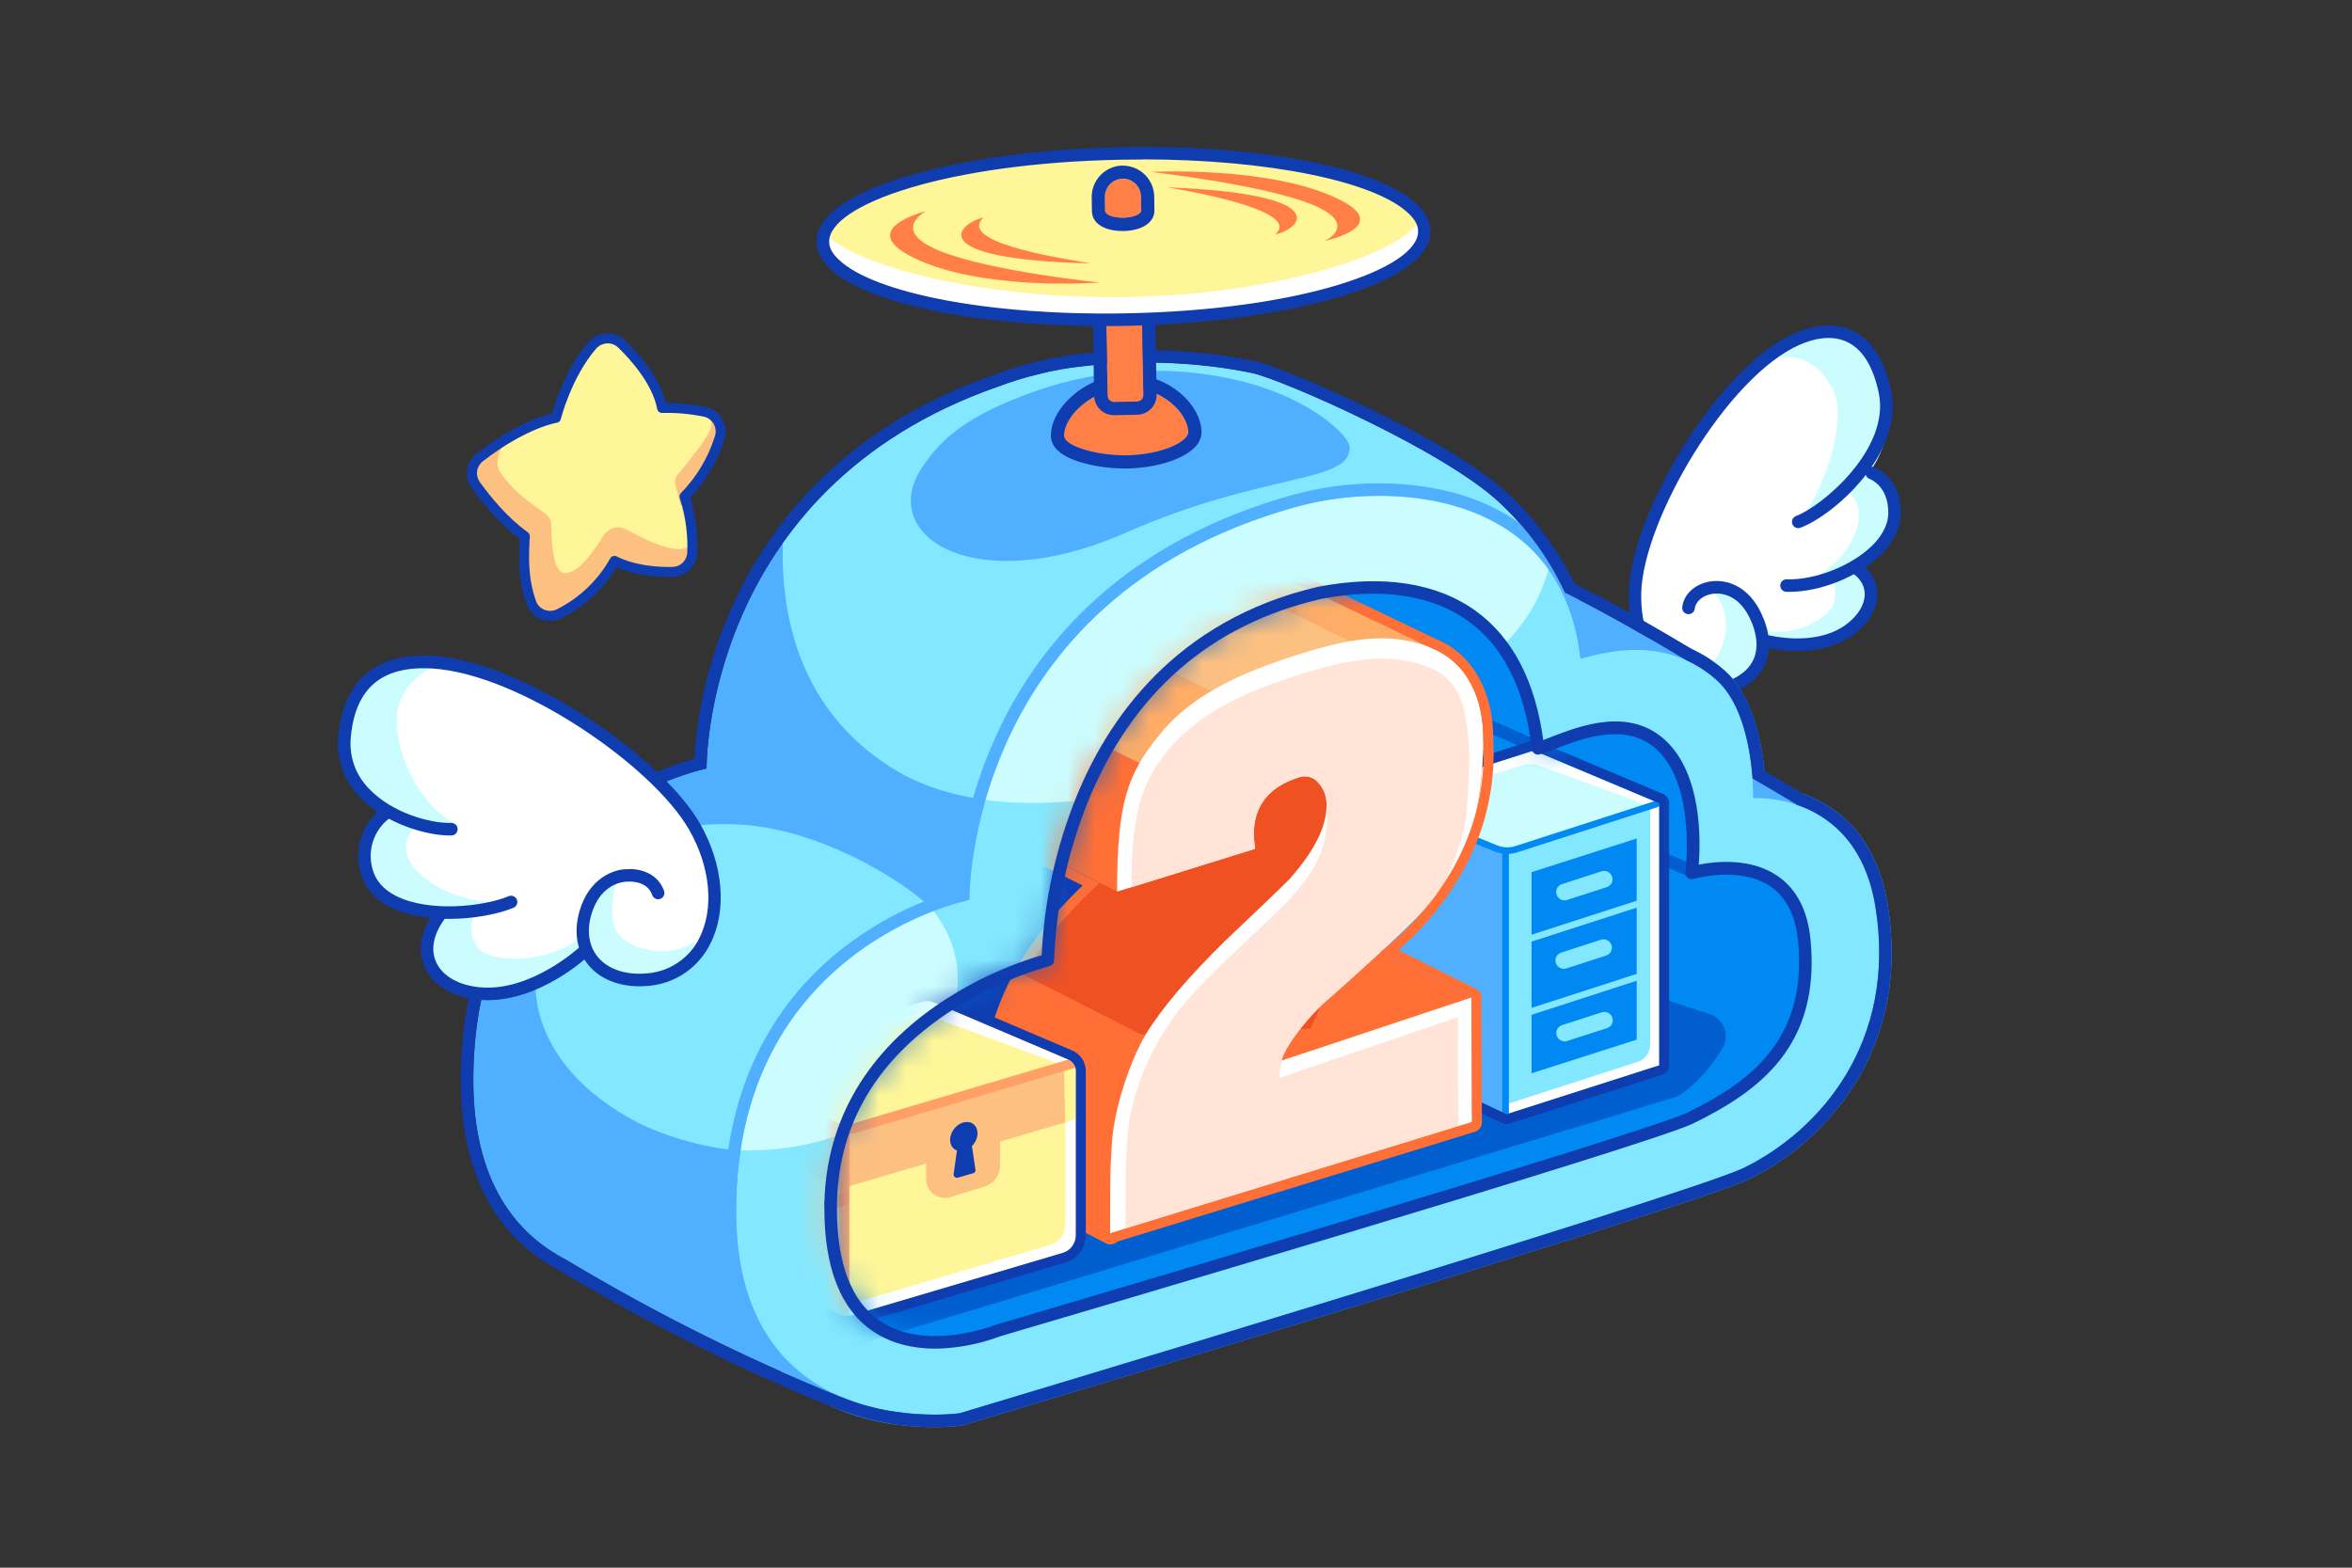
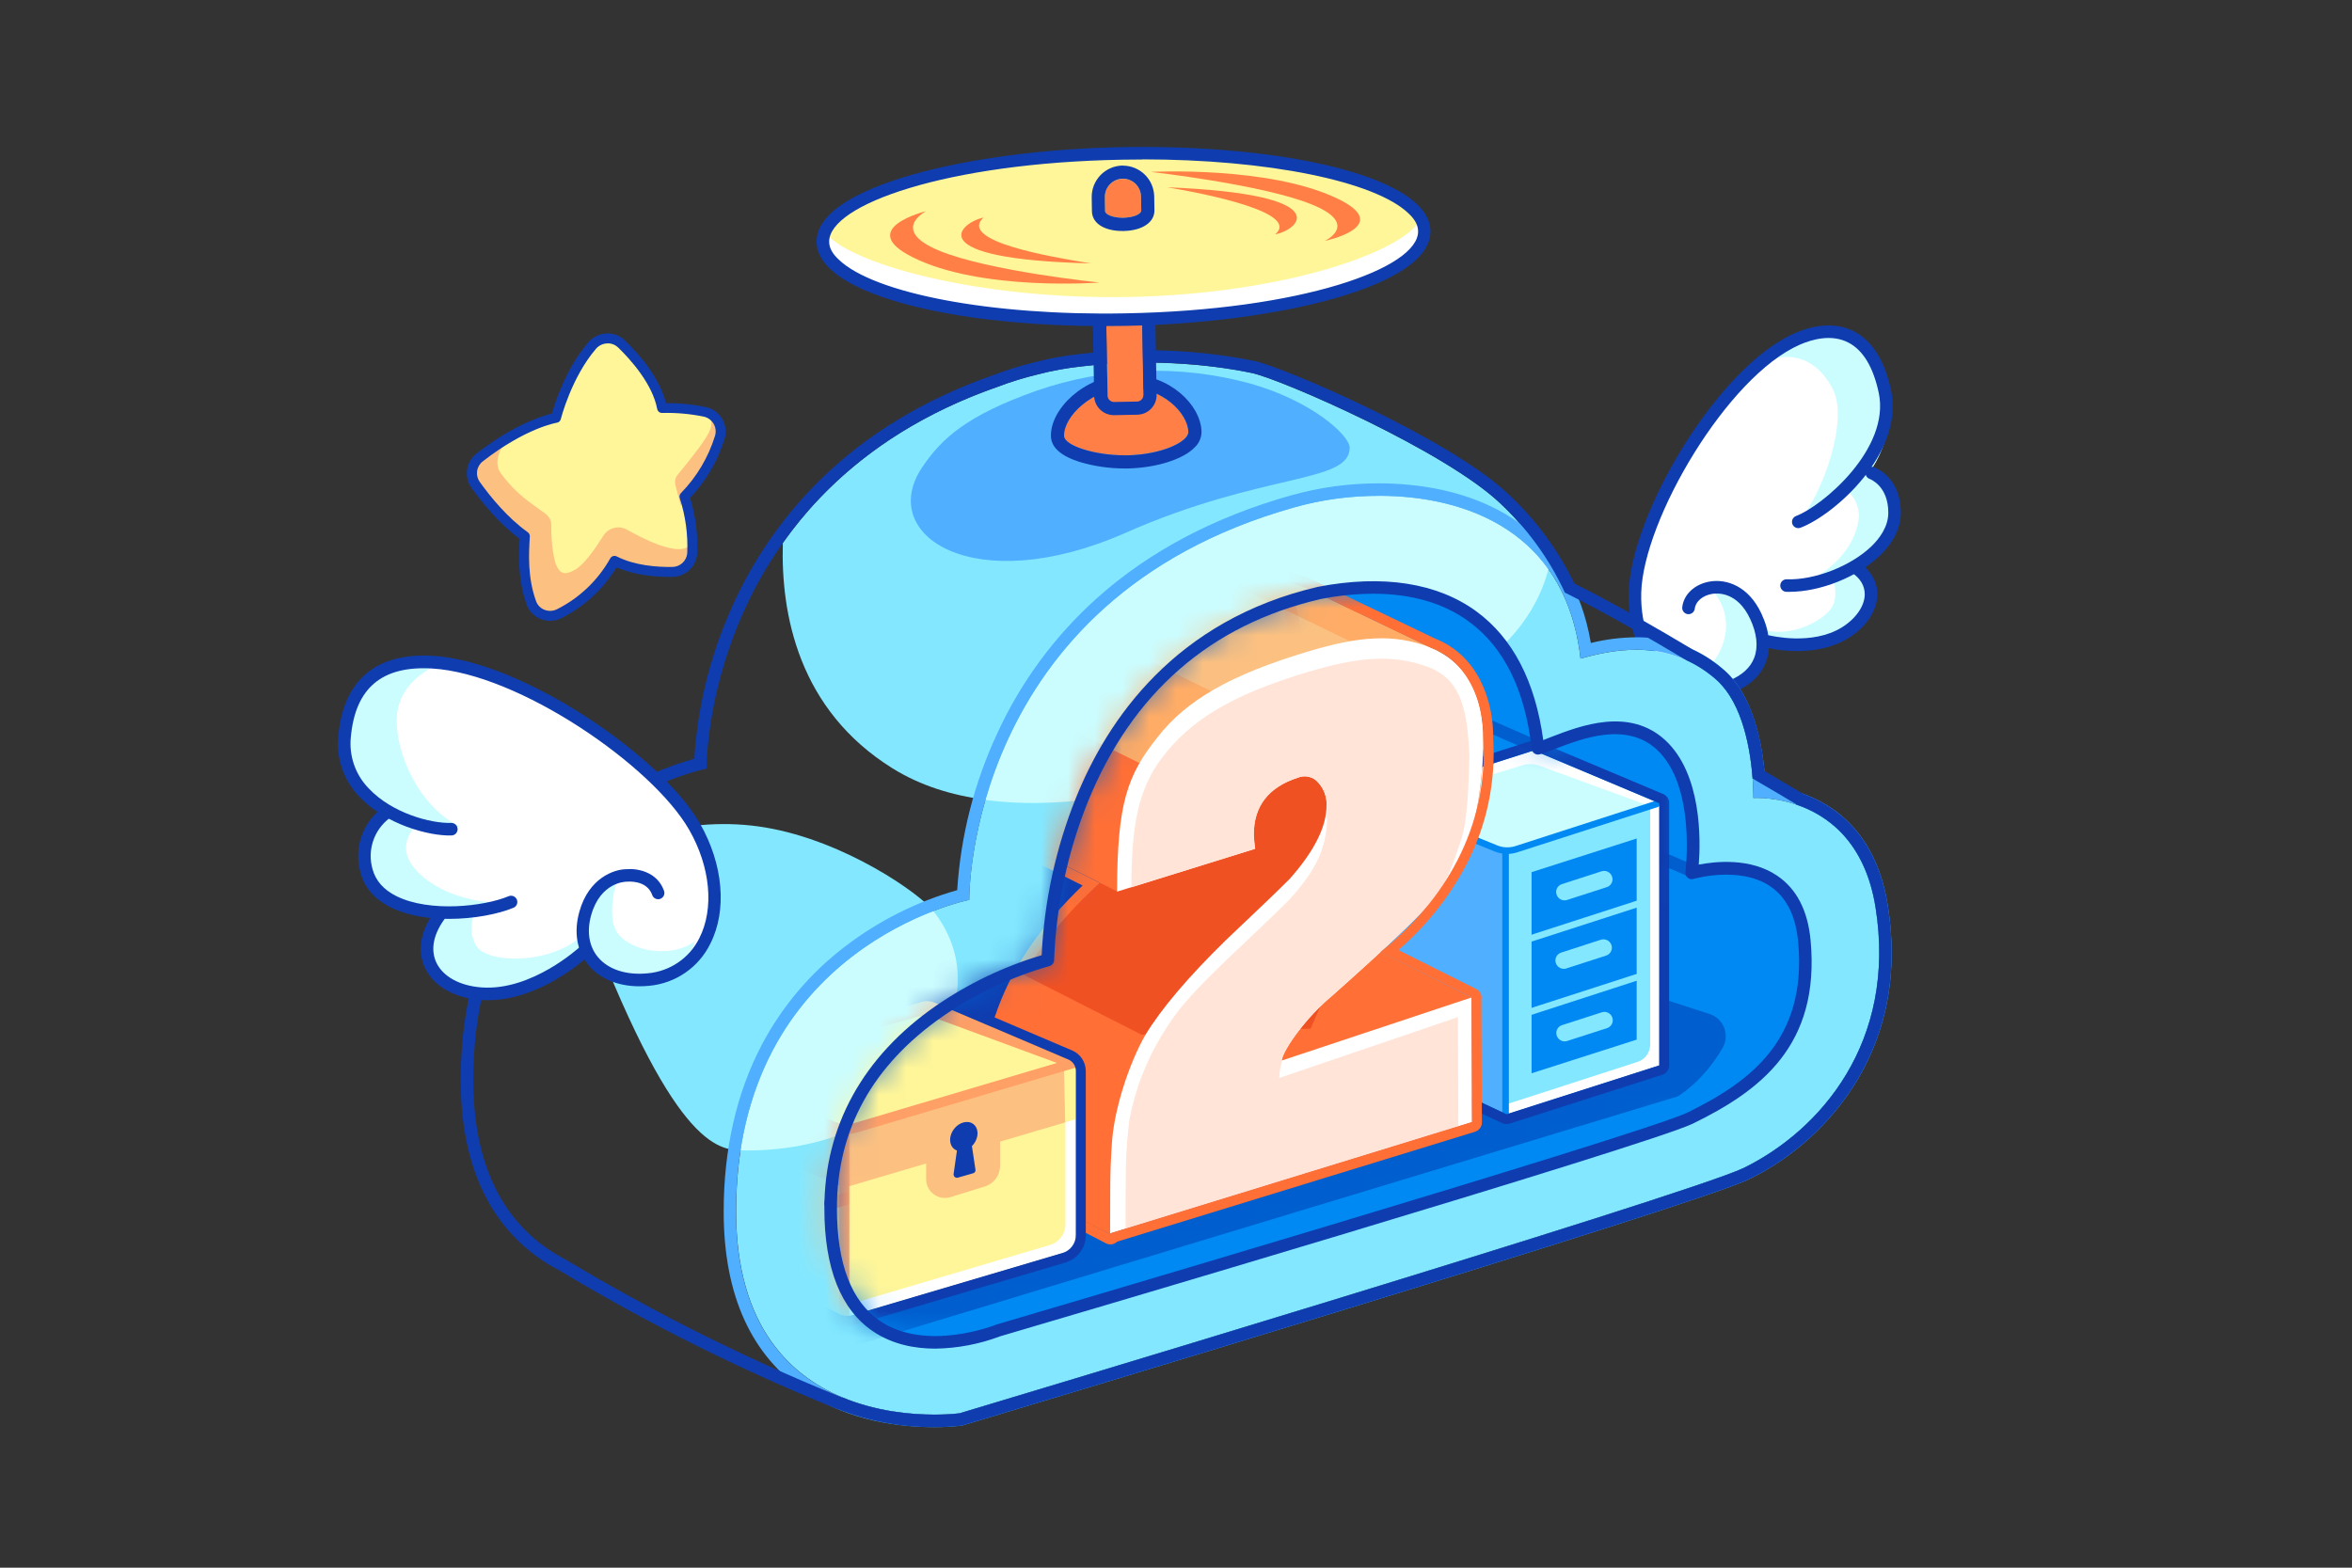
<svg xmlns="http://www.w3.org/2000/svg" width="87" height="58" viewBox="0 0 87 58" fill="none">
  <rect x="0" y="0" width="87" height="58" fill="#333333" stroke="none" />
  <path d="M60.478 21.924C60.557 19.242 63.626 13.791 66.489 12.545C67.786 11.98 69.301 12.104 69.724 14.487C69.936 15.681 69.715 16.657 69.201 17.395L69.246 17.511C69.376 17.565 70.077 17.898 70.078 18.975C70.078 19.903 69.319 20.592 68.471 21.029L68.5 21.088L68.616 20.991C69.595 21.629 69.296 22.77 68.261 23.413C67.227 24.057 65.852 23.839 65.495 23.762L65.39 23.831C65.396 24.363 64.694 25.055 63.98 25.347C62.428 25.972 60.401 24.51 60.478 21.924Z" fill="white" />
  <path d="M62.242 25.031C63.04 25.119 63.634 24.31 63.788 23.615C63.871 23.286 63.865 22.941 63.771 22.615C63.676 22.289 63.497 21.994 63.251 21.759C64.827 21.458 65.412 23.345 65.412 23.345C66.514 23.534 67.733 22.807 67.849 22.269C67.924 21.958 67.891 21.63 67.754 21.341C67.514 21.446 66.726 21.56 66.726 21.56C68.219 20.932 68.761 19.734 68.761 19.033C68.754 18.866 68.712 18.702 68.639 18.551C68.565 18.401 68.462 18.267 68.335 18.158C67.999 18.39 66.461 19.413 66.461 19.413C67.481 18.214 68.375 15.505 67.797 14.398C66.811 12.513 65.162 13.429 65.162 13.429L66.274 12.633C66.345 12.598 66.415 12.563 66.484 12.533C67.781 11.968 69.079 12.185 69.719 14.475C70.048 15.653 69.71 16.644 69.196 17.383L69.242 17.499C69.371 17.552 70.072 17.885 70.073 18.963C70.073 19.891 69.315 20.58 68.467 21.016L68.496 21.075L68.612 20.979C69.591 21.617 69.291 22.757 68.257 23.401C67.222 24.045 65.847 23.826 65.49 23.749L65.386 23.818C65.392 24.351 64.755 25.005 63.964 25.287C63.391 25.491 62.978 25.362 62.374 25.131C62.339 25.088 62.293 25.054 62.242 25.031Z" fill="#CBFDFF" />
  <path d="M63.169 25.809C62.657 25.805 62.159 25.642 61.742 25.345C60.762 24.669 60.203 23.385 60.245 21.91C60.331 19.021 63.526 13.575 66.394 12.325C67.212 11.969 67.969 11.946 68.578 12.259C69.252 12.607 69.712 13.336 69.947 14.432C70.451 16.78 67.828 19.066 66.599 19.525C66.57 19.536 66.54 19.541 66.509 19.54C66.479 19.539 66.449 19.532 66.421 19.519C66.394 19.506 66.368 19.488 66.348 19.466C66.327 19.444 66.311 19.418 66.3 19.389C66.279 19.331 66.281 19.267 66.306 19.212C66.332 19.155 66.379 19.112 66.436 19.09C67.397 18.732 69.938 16.607 69.493 14.528C69.289 13.576 68.913 12.952 68.367 12.672C67.758 12.359 67.058 12.542 66.578 12.751C63.896 13.92 60.789 19.22 60.709 21.924C60.671 23.24 61.155 24.377 62.006 24.963C62.289 25.166 62.619 25.292 62.965 25.329C63.31 25.366 63.659 25.313 63.978 25.174C64.442 24.98 64.75 24.697 64.888 24.336C65.042 23.934 64.99 23.436 64.736 22.894C64.272 21.9 63.543 21.937 63.331 21.972C62.983 22.029 62.72 22.253 62.69 22.516C62.683 22.577 62.652 22.634 62.603 22.672C62.555 22.711 62.493 22.729 62.431 22.722C62.37 22.715 62.314 22.684 62.275 22.635C62.236 22.587 62.219 22.525 62.226 22.464C62.279 21.988 62.69 21.606 63.252 21.514C63.857 21.414 64.674 21.674 65.152 22.697C65.461 23.357 65.519 23.981 65.318 24.503C65.131 24.985 64.738 25.357 64.158 25.604C63.845 25.737 63.509 25.806 63.169 25.809Z" fill="#0F3DB0" />
  <path d="M66.192 21.896H66.076C66.014 21.894 65.956 21.867 65.914 21.822C65.872 21.777 65.85 21.717 65.852 21.656C65.854 21.594 65.88 21.536 65.925 21.494C65.97 21.452 66.03 21.43 66.092 21.432C67.124 21.469 68.465 20.942 69.224 20.212C69.509 19.936 69.849 19.496 69.848 18.969C69.848 17.976 69.181 17.727 69.152 17.716C69.096 17.695 69.05 17.652 69.025 17.598C69 17.544 68.996 17.481 69.016 17.425C69.035 17.368 69.076 17.321 69.13 17.294C69.183 17.266 69.245 17.261 69.303 17.278C69.343 17.292 70.31 17.633 70.312 18.968C70.312 19.515 70.049 20.06 69.546 20.546C68.723 21.344 67.332 21.896 66.192 21.896Z" fill="#0F3DB0" />
  <path d="M66.475 24.088C66.096 24.09 65.718 24.047 65.35 23.961C65.319 23.954 65.29 23.941 65.265 23.923C65.239 23.905 65.218 23.882 65.201 23.856C65.185 23.829 65.174 23.799 65.17 23.769C65.165 23.738 65.167 23.706 65.174 23.676C65.182 23.646 65.196 23.617 65.215 23.593C65.234 23.568 65.258 23.547 65.285 23.532C65.312 23.517 65.342 23.507 65.373 23.503C65.404 23.5 65.436 23.503 65.466 23.512C65.483 23.512 67.023 23.899 68.133 23.209C68.649 22.888 68.972 22.421 68.977 21.99C68.977 21.67 68.81 21.389 68.485 21.178C68.458 21.162 68.435 21.141 68.416 21.115C68.398 21.09 68.385 21.061 68.378 21.031C68.371 21.001 68.37 20.969 68.375 20.938C68.381 20.908 68.392 20.878 68.409 20.852C68.426 20.826 68.448 20.803 68.474 20.786C68.5 20.769 68.529 20.757 68.56 20.751C68.591 20.745 68.623 20.745 68.653 20.752C68.683 20.759 68.712 20.771 68.738 20.789C69.196 21.089 69.445 21.517 69.441 21.996C69.434 22.593 69.037 23.194 68.378 23.604C67.762 23.986 67.048 24.088 66.475 24.088Z" fill="#0F3DB0" />
-   <path d="M69.376 33.564C68.984 31.117 67.579 30.146 66.439 29.764V29.751C65.925 29.443 65.386 29.123 64.829 28.802C64.755 27.807 64.481 26.034 63.494 25.156C63.164 24.861 62.791 24.616 62.388 24.431C61.032 23.619 59.519 22.741 57.94 21.949L57.884 21.924C57.305 20.675 56.488 19.551 55.478 18.615C53.422 16.666 47.444 14.057 46.326 13.804C45.24 13.559 42.709 13.224 40.048 13.55C39.483 13.608 38.922 13.709 38.373 13.854C37.881 13.972 37.397 14.121 36.924 14.301C26.006 18.1 26.136 28.433 26.136 28.433C26.136 28.433 17.507 30.14 17.507 39.961C17.507 43.755 19.115 45.654 20.913 46.593C22.27 47.405 23.736 48.232 25.321 49.039C27.356 50.083 29.311 50.957 31.144 51.698L31.15 51.692C33.285 52.589 35.496 52.285 35.496 52.285C35.496 52.285 62.315 44.245 64.496 43.21C67.308 41.833 70.18 38.571 69.376 33.564Z" fill="#50B0FF" />
  <path d="M35.852 33.292C35.852 33.292 35.709 22.186 47.883 18.769C51.045 17.841 57.737 17.928 58.462 24.365C59.443 24.108 61.619 23.495 63.495 25.157C64.916 26.417 64.856 29.522 64.856 29.522C64.856 29.522 68.684 29.258 69.38 33.565C70.181 38.572 67.312 41.834 64.499 43.212C62.316 44.247 35.499 52.287 35.499 52.287C35.499 52.287 27.23 53.427 27.23 44.821C27.223 35 35.852 33.292 35.852 33.292Z" fill="#83E8FF" />
  <path d="M47.884 18.768C50.372 18.039 55.044 17.937 57.28 21.061C57.297 20.997 57.313 20.932 57.33 20.867C56.816 20.038 56.196 19.28 55.485 18.612C53.422 16.666 47.444 14.057 46.326 13.804C45.24 13.559 42.709 13.224 40.048 13.55C39.482 13.608 38.922 13.709 38.373 13.854C37.881 13.972 37.397 14.121 36.924 14.301C33.033 15.654 30.544 17.838 28.957 20.088C28.879 22.722 29.537 26.262 33.017 28.428C34.038 29.063 35.208 29.426 36.448 29.588C37.478 26.041 40.276 20.903 47.884 18.768Z" fill="#83E8FF" />
  <path d="M50.537 26.381C50.537 26.381 56.105 25.453 57.276 21.061C55.045 17.937 50.372 18.039 47.88 18.768C40.273 20.903 37.475 26.041 36.446 29.595C42.619 30.427 50.537 26.381 50.537 26.381Z" fill="#CBFDFF" />
-   <path d="M34.525 33.704C34.037 33.072 31.277 31.118 28.323 30.617C25.481 30.134 22.462 31.06 21.226 32.612C18.704 35.776 19.549 39.405 23.534 41.501C24.666 42.096 26.403 42.537 27.39 42.56C28.262 36.845 32.37 34.534 34.525 33.704Z" fill="#83E8FF" />
+   <path d="M34.525 33.704C34.037 33.072 31.277 31.118 28.323 30.617C25.481 30.134 22.462 31.06 21.226 32.612C24.666 42.096 26.403 42.537 27.39 42.56C28.262 36.845 32.37 34.534 34.525 33.704Z" fill="#83E8FF" />
  <path d="M32.596 41.22C32.596 41.22 37.365 37.381 34.526 33.704C32.37 34.534 28.262 36.845 27.391 42.56C30.692 42.64 32.596 41.22 32.596 41.22Z" fill="#CBFDFF" />
  <path d="M38.714 35.463C38.714 35.463 38.714 24.2 48.776 21.858C52.699 21.098 56.283 22.348 56.876 27.616C57.679 27.407 59.922 26.101 61.432 27.49C63.014 28.945 62.572 32.236 62.572 32.236C62.572 32.236 66.4 31.09 66.748 34.757C67.108 38.6 64.817 40.199 62.515 41.326C60.728 42.173 36.879 49.196 36.879 49.196C36.879 49.196 30.667 51.708 30.667 44.666C30.667 37.452 38.714 35.463 38.714 35.463Z" fill="#0089F3" />
  <path d="M62.53 32.439C62.498 32.439 62.467 32.433 62.438 32.421L54.056 28.811C54.003 28.785 53.961 28.739 53.94 28.683C53.919 28.627 53.921 28.565 53.945 28.51C53.968 28.456 54.012 28.412 54.067 28.389C54.122 28.365 54.184 28.364 54.239 28.385L62.627 31.994C62.677 32.015 62.717 32.052 62.742 32.099C62.767 32.147 62.775 32.202 62.764 32.254C62.753 32.306 62.724 32.353 62.683 32.387C62.641 32.421 62.589 32.439 62.536 32.439H62.53Z" fill="#005ECE" />
  <path d="M56.703 27.802C56.671 27.802 56.639 27.795 56.61 27.782L52.782 26.109C52.754 26.097 52.729 26.079 52.708 26.057C52.686 26.035 52.67 26.01 52.659 25.981C52.648 25.953 52.642 25.922 52.643 25.892C52.643 25.861 52.65 25.831 52.662 25.803C52.674 25.776 52.692 25.75 52.714 25.729C52.736 25.708 52.761 25.691 52.79 25.68C52.818 25.669 52.849 25.663 52.879 25.664C52.91 25.665 52.94 25.671 52.968 25.683L56.796 27.357C56.844 27.379 56.884 27.416 56.908 27.463C56.933 27.511 56.94 27.565 56.929 27.617C56.918 27.669 56.89 27.716 56.849 27.749C56.807 27.783 56.756 27.801 56.703 27.802Z" fill="#005ECE" />
  <path d="M30.668 44.589C36.968 42.724 52.185 38.19 53.598 37.52C55.9 36.393 58.19 34.794 57.831 30.951C57.805 30.674 57.752 30.399 57.673 30.132L53.654 28.43C53.736 27.701 53.731 26.963 53.638 26.235L47.96 23.81C47.912 23.32 47.819 22.836 47.682 22.363L47.409 22.247C38.716 25.242 38.715 35.46 38.715 35.46C38.715 35.46 30.725 37.438 30.668 44.589Z" fill="#005ECE" />
  <path d="M30.606 44.672V44.589C30.635 40.869 32.836 38.569 34.677 37.294C35.894 36.461 37.236 35.827 38.652 35.416C38.73 33.551 39.098 31.71 39.743 29.958C40.739 27.274 42.875 23.748 47.387 22.193L47.409 22.185L47.729 22.317L47.737 22.345C47.873 22.81 47.965 23.287 48.013 23.768L53.692 26.192V26.227C53.781 26.945 53.789 27.671 53.714 28.391L57.718 30.087L57.726 30.115C57.807 30.386 57.86 30.664 57.885 30.945C58.242 34.761 56.045 36.387 53.618 37.576C52.205 38.245 37.106 42.745 30.68 44.652L30.606 44.672ZM47.406 22.316C42.955 23.858 40.845 27.344 39.86 29.998C39.21 31.75 38.844 33.596 38.775 35.464V35.511L38.729 35.523C37.308 35.928 35.962 36.561 34.744 37.397C32.943 38.645 30.791 40.889 30.731 44.508C37.198 42.592 52.172 38.128 53.571 37.466C55.958 36.297 58.116 34.698 57.768 30.957C57.745 30.693 57.696 30.431 57.622 30.176L53.649 28.494L53.58 28.513L53.592 28.422V28.339H53.601C53.67 27.651 53.663 26.959 53.579 26.273L47.908 23.853V23.817C47.861 23.34 47.772 22.868 47.64 22.407L47.406 22.316Z" fill="#005ECE" />
  <path d="M30.721 44.751C30.666 44.751 30.611 44.731 30.569 44.694C30.526 44.658 30.499 44.607 30.491 44.552C30.483 44.497 30.495 44.44 30.525 44.393C30.555 44.346 30.602 44.312 30.655 44.296L32.47 43.759C39.374 41.716 52.223 37.915 53.498 37.312C55.828 36.17 57.941 34.611 57.6 30.973C57.58 30.747 57.541 30.523 57.484 30.303L53.577 28.652C53.549 28.643 53.523 28.628 53.502 28.608C53.473 28.583 53.45 28.551 53.437 28.515C53.423 28.479 53.419 28.441 53.424 28.403C53.498 27.736 53.498 27.064 53.424 26.398L47.867 24.024C47.83 24.008 47.797 23.982 47.773 23.949C47.748 23.916 47.733 23.878 47.728 23.837C47.682 23.359 47.591 22.886 47.457 22.425C47.44 22.366 47.447 22.302 47.477 22.249C47.508 22.195 47.558 22.155 47.617 22.139C47.676 22.122 47.739 22.129 47.793 22.159C47.847 22.189 47.887 22.239 47.903 22.299C48.032 22.741 48.122 23.193 48.174 23.65L53.728 26.021C53.765 26.037 53.797 26.062 53.821 26.094C53.846 26.126 53.861 26.163 53.867 26.203C53.955 26.893 53.967 27.591 53.903 28.283L57.768 29.919C57.799 29.932 57.828 29.952 57.85 29.977C57.873 30.002 57.89 30.032 57.9 30.065C57.984 30.347 58.04 30.636 58.066 30.929C58.433 34.848 56.187 36.513 53.703 37.729C52.394 38.35 39.521 42.158 32.606 44.204L30.792 44.741C30.769 44.748 30.745 44.751 30.721 44.751Z" fill="#0F3DB0" />
  <mask id="mask0_1_21259" style="mask-type:luminance" maskUnits="userSpaceOnUse" x="30" y="21" width="37" height="29">
    <path d="M38.714 35.463C38.714 35.463 38.714 24.2 48.776 21.858C52.699 21.098 56.283 22.348 56.876 27.616C57.679 27.407 59.922 26.101 61.432 27.49C63.014 28.945 62.572 32.236 62.572 32.236C62.572 32.236 66.4 31.09 66.748 34.757C67.108 38.6 64.817 40.199 62.515 41.326C60.728 42.173 36.879 49.196 36.879 49.196C36.879 49.196 30.667 51.708 30.667 44.666C30.667 37.452 38.714 35.463 38.714 35.463Z" fill="white" />
  </mask>
  <g mask="url(#mask0_1_21259)">
    <path d="M42.564 30.793H32.981V39.282H42.564V30.793Z" fill="#0F3DB0" />
    <path d="M63.233 37.515L56.505 35.335C56.505 35.335 41.489 40.54 41.412 40.426C41.336 40.312 28.98 42.99 28.98 42.99L29.464 46.311C29.464 46.311 30.31 50.166 31.605 49.791L62.048 40.568C62.048 40.568 62.966 40.063 63.727 38.757C63.789 38.645 63.826 38.521 63.834 38.393C63.843 38.265 63.822 38.138 63.775 38.019C63.728 37.9 63.654 37.793 63.561 37.706C63.467 37.618 63.355 37.553 63.233 37.515Z" fill="#005ECE" />
    <path d="M61.374 29.717L56.736 27.765L51.054 29.584V39.041L55.725 41.226L61.374 39.418L61.371 29.719L61.374 29.717Z" fill="#50B0FF" />
    <path d="M61.374 39.418L55.691 41.237V31.537L61.374 29.718V39.418Z" fill="white" />
    <path d="M60.562 39.291L55.69 40.867V31.436L61.041 29.717V38.649C61.04 38.793 60.993 38.933 60.907 39.049C60.821 39.165 60.7 39.25 60.562 39.291Z" fill="#83E8FF" />
    <path d="M60.541 38.463L56.653 39.708V32.267L60.541 31.022V38.463Z" fill="#0089F3" />
    <path d="M61.374 29.717L55.691 31.536L51.054 29.584L56.736 27.765L61.374 29.717Z" fill="white" />
    <path d="M60.871 29.765L55.692 31.536L51.51 29.762L56.355 28.304C56.546 28.25 56.749 28.258 56.935 28.326L60.871 29.765Z" fill="#CBFDFF" />
    <path d="M55.75 31.593C55.591 31.592 55.434 31.561 55.286 31.502L51.249 29.856C51.235 29.85 51.221 29.841 51.21 29.83C51.199 29.819 51.19 29.805 51.183 29.791C51.177 29.776 51.174 29.76 51.174 29.744C51.174 29.728 51.177 29.712 51.183 29.698C51.189 29.683 51.198 29.669 51.209 29.658C51.22 29.647 51.233 29.638 51.248 29.631C51.263 29.625 51.279 29.622 51.295 29.622C51.31 29.622 51.326 29.625 51.341 29.631L55.378 31.276C55.587 31.362 55.82 31.373 56.037 31.308L61.248 29.625C61.278 29.615 61.312 29.618 61.341 29.632C61.369 29.647 61.391 29.673 61.401 29.703C61.411 29.734 61.409 29.768 61.394 29.797C61.379 29.825 61.354 29.847 61.323 29.857L56.103 31.54C55.989 31.575 55.87 31.593 55.75 31.593Z" fill="#0089F3" />
    <path d="M55.691 41.329C55.675 41.33 55.66 41.327 55.645 41.322C55.63 41.316 55.617 41.308 55.605 41.297C55.594 41.286 55.585 41.273 55.579 41.258C55.572 41.244 55.569 41.228 55.569 41.213V31.538C55.569 31.506 55.582 31.475 55.605 31.452C55.628 31.429 55.659 31.416 55.691 31.416C55.723 31.416 55.754 31.429 55.777 31.452C55.8 31.475 55.813 31.506 55.813 31.538V41.207C55.814 41.223 55.811 41.239 55.805 41.255C55.8 41.27 55.791 41.283 55.779 41.295C55.768 41.306 55.754 41.315 55.739 41.321C55.724 41.327 55.707 41.33 55.691 41.329Z" fill="#0089F3" />
    <path d="M56.737 27.766L61.377 29.717V39.416L55.728 41.224L51.057 39.039V29.58L56.741 27.762M56.741 27.397C56.701 27.396 56.662 27.402 56.625 27.414L50.941 29.232C50.867 29.256 50.803 29.302 50.757 29.365C50.711 29.427 50.687 29.503 50.687 29.58V39.038C50.687 39.107 50.707 39.175 50.744 39.234C50.781 39.293 50.835 39.34 50.898 39.369L55.568 41.554C55.616 41.577 55.669 41.589 55.723 41.588C55.763 41.589 55.802 41.583 55.839 41.571L61.488 39.763C61.562 39.739 61.626 39.692 61.672 39.63C61.718 39.567 61.742 39.492 61.742 39.415V29.75C61.745 29.727 61.745 29.704 61.742 29.681C61.737 29.615 61.713 29.552 61.674 29.499C61.636 29.445 61.583 29.403 61.522 29.377L56.882 27.425C56.837 27.406 56.789 27.397 56.741 27.397Z" fill="#0F3DB0" />
    <path d="M56.102 37.716C56.077 37.717 56.051 37.709 56.03 37.693C56.015 37.682 56.002 37.667 55.993 37.65C55.984 37.633 55.98 37.614 55.98 37.594V34.887C55.98 34.861 55.987 34.835 56.003 34.814C56.018 34.793 56.04 34.778 56.065 34.771L60.751 33.256C60.769 33.249 60.789 33.246 60.808 33.248C60.828 33.251 60.846 33.258 60.862 33.27C60.878 33.282 60.891 33.297 60.899 33.315C60.907 33.333 60.911 33.352 60.909 33.372V36.076C60.91 36.102 60.903 36.127 60.887 36.149C60.872 36.17 60.85 36.185 60.825 36.192L56.144 37.71C56.131 37.715 56.117 37.717 56.102 37.716ZM56.224 34.975V37.427L60.668 35.991V33.539L56.224 34.975Z" fill="#83E8FF" />
    <path d="M57.869 33.31C57.804 33.31 57.741 33.289 57.689 33.251C57.637 33.212 57.598 33.159 57.578 33.097C57.565 33.059 57.56 33.019 57.562 32.979C57.565 32.94 57.575 32.901 57.593 32.865C57.611 32.829 57.635 32.797 57.665 32.771C57.695 32.745 57.73 32.725 57.768 32.712L59.242 32.235C59.32 32.211 59.405 32.218 59.477 32.255C59.55 32.292 59.605 32.356 59.631 32.434C59.644 32.472 59.649 32.512 59.647 32.552C59.644 32.592 59.633 32.632 59.615 32.668C59.597 32.704 59.572 32.736 59.542 32.762C59.511 32.788 59.476 32.809 59.437 32.821L57.964 33.297C57.933 33.306 57.901 33.311 57.869 33.31Z" fill="#83E8FF" />
    <path d="M57.842 35.844C57.778 35.843 57.715 35.822 57.662 35.784C57.61 35.746 57.571 35.692 57.55 35.63C57.537 35.592 57.532 35.552 57.535 35.512C57.538 35.472 57.549 35.432 57.567 35.397C57.585 35.361 57.61 35.329 57.641 35.303C57.671 35.276 57.707 35.257 57.745 35.244L59.218 34.767C59.296 34.743 59.381 34.75 59.454 34.787C59.526 34.824 59.582 34.888 59.608 34.966C59.621 35.004 59.626 35.044 59.623 35.085C59.62 35.125 59.609 35.164 59.591 35.2C59.573 35.236 59.548 35.268 59.517 35.294C59.487 35.321 59.451 35.341 59.413 35.353L57.94 35.829C57.908 35.839 57.876 35.844 57.842 35.844Z" fill="#83E8FF" />
    <path d="M57.875 38.529C57.81 38.528 57.748 38.506 57.695 38.468C57.643 38.43 57.604 38.377 57.584 38.315C57.571 38.277 57.565 38.237 57.568 38.196C57.571 38.156 57.581 38.117 57.599 38.081C57.617 38.045 57.642 38.013 57.673 37.986C57.704 37.96 57.739 37.94 57.778 37.928L59.251 37.452C59.329 37.427 59.413 37.434 59.486 37.471C59.56 37.508 59.615 37.572 59.64 37.65C59.653 37.688 59.658 37.729 59.655 37.769C59.653 37.809 59.642 37.848 59.624 37.884C59.606 37.92 59.581 37.952 59.55 37.978C59.52 38.004 59.485 38.024 59.447 38.037L57.972 38.512C57.941 38.523 57.908 38.528 57.875 38.529Z" fill="#83E8FF" />
    <path d="M54.436 36.905L51.064 35.231C51.992 34.371 52.624 33.745 52.96 33.353C53.583 32.587 54.074 31.722 54.412 30.793C54.724 29.923 54.876 28.325 54.876 27.392C54.867 25.641 54.214 24.495 52.917 23.956L48.542 21.859L48.489 21.834L48.316 21.75V21.756L48.288 21.743C47.658 21.501 46.983 21.395 46.308 21.433C45.572 21.461 44.777 21.645 43.901 21.909C41.045 22.77 39.418 23.712 38.359 25.084C37.254 26.462 36.87 27.492 36.864 30.74L36.858 30.752H36.864L40.681 32.66C39.377 33.956 38.441 35.074 37.873 36.013C37.3 36.996 36.926 38.081 36.772 39.208C36.709 39.481 36.665 39.758 36.638 40.036C36.622 40.376 36.594 40.719 36.585 41.093C36.576 41.532 36.578 42.29 36.571 43.297L36.56 43.318L41.077 45.675L41.101 45.626L54.455 41.525L54.434 36.924L54.44 36.916L54.436 36.905Z" fill="#FF6F36" />
    <path d="M48.481 38.055L53.101 27.431L45.329 27.663L41.331 32.988L40.684 32.658C39.135 33.972 38.446 35.072 37.876 36.011C37.868 36.026 37.86 36.042 37.851 36.058L42.224 38.28L48.481 38.055Z" fill="#F05123" />
    <path d="M52.91 23.955L48.535 21.858L48.482 21.833L48.309 21.749V21.755L48.281 21.742C47.651 21.5 46.976 21.394 46.301 21.432C45.565 21.46 44.77 21.643 43.894 21.908C42.974 22.174 42.075 22.509 41.205 22.91L41.176 22.95L41.15 22.936C39.891 23.541 39.011 24.228 38.352 25.083C38.107 25.383 37.886 25.701 37.69 26.035L42.167 28.239L54.868 27.731C54.868 27.615 54.868 27.499 54.868 27.391C54.861 25.64 54.208 24.494 52.91 23.955Z" fill="#FFAC66" />
    <path d="M48.623 27.448L50.152 23.83L45.411 21.53C44.898 21.625 44.391 21.75 43.893 21.906C42.973 22.172 42.074 22.507 41.204 22.908L41.175 22.947L41.148 22.933C40.855 23.075 40.582 23.221 40.328 23.372L48.623 27.448Z" fill="#FCC181" />
    <path d="M54.867 27.391C54.867 28.319 54.72 29.922 54.404 30.792C54.066 31.721 53.575 32.586 52.951 33.352C52.438 33.957 51.203 35.128 49.245 36.865C48.356 37.6 47.469 38.804 47.404 39.24L54.43 36.904L54.451 41.518L41.063 45.632C41.069 44.614 41.063 43.842 41.075 43.398C41.083 43.021 41.108 42.675 41.127 42.333C41.198 41.044 41.784 39.297 42.368 38.289C42.962 37.313 43.951 36.146 45.336 34.791C46.52 33.672 47.31 32.915 47.703 32.519C48.618 31.488 49.073 30.578 49.068 29.791C49.08 29.487 48.973 29.191 48.769 28.965C48.68 28.854 48.557 28.776 48.42 28.74C48.282 28.705 48.136 28.716 48.005 28.77C46.916 29.123 46.373 29.824 46.375 30.875C46.381 31.051 46.398 31.227 46.425 31.401L41.321 32.987C41.321 29.701 41.708 28.667 42.816 27.276C43.886 25.897 45.532 24.956 48.421 24.093C49.308 23.83 50.11 23.648 50.857 23.621C51.54 23.585 52.224 23.693 52.862 23.939C54.191 24.47 54.86 25.621 54.867 27.391Z" fill="white" />
    <path d="M52.874 24.695C52.235 24.45 51.552 24.341 50.868 24.376C50.123 24.402 49.319 24.584 48.432 24.846C45.543 25.703 44.037 26.647 42.98 28.039C42.076 29.232 41.853 30.624 41.851 32.828L46.43 31.403C46.403 31.229 46.386 31.053 46.38 30.877C46.38 29.826 46.924 29.124 48.01 28.773C48.142 28.718 48.287 28.707 48.425 28.743C48.563 28.778 48.685 28.857 48.775 28.967C48.978 29.193 49.086 29.49 49.073 29.793C49.197 31.364 48.618 32.244 47.699 33.279C47.307 33.674 46.517 34.431 45.332 35.549C43.94 36.905 43.557 37.345 42.963 38.322C42.383 39.28 41.981 40.336 41.775 41.437C41.7 42.035 41.656 42.636 41.644 43.239C41.635 43.681 41.644 44.445 41.634 45.455L53.944 41.666L53.928 37.631L47.316 39.883V39.876C47.326 39.658 47.365 39.442 47.431 39.233L47.409 39.24C47.474 38.804 48.362 37.6 49.25 36.865C51.206 35.129 52.441 33.959 52.956 33.352C53.611 32.55 53.718 31.986 54.031 31.116C54.302 30.364 54.322 28.886 54.355 27.945C54.267 26.368 54.11 25.194 52.874 24.695Z" fill="#FFE4D7" />
    <path d="M46.516 21.43C47.127 21.424 47.734 21.533 48.305 21.752V21.747L48.531 21.856L52.906 23.953C54.312 24.484 54.887 25.964 54.864 27.347C55.059 30.595 53.431 33.35 51.058 35.228L54.43 36.902H54.436L54.43 36.91L54.451 41.511L41.104 45.619L41.079 45.668L36.562 43.311C36.379 38.634 37.241 35.815 40.683 32.662L36.865 30.754H36.859C36.757 26.162 38.263 24.258 41.685 22.697C43.152 22.14 44.858 21.433 46.521 21.433M46.521 21.068C44.919 21.068 43.315 21.682 41.9 22.228L41.551 22.359L41.529 22.368C39.615 23.241 38.415 24.174 37.639 25.396C36.802 26.711 36.438 28.412 36.49 30.767C36.491 30.823 36.506 30.879 36.532 30.929C36.559 30.979 36.596 31.023 36.642 31.056C36.667 31.074 36.694 31.088 36.722 31.1L40.045 32.761C38.505 34.245 37.505 35.696 36.913 37.294C36.313 38.918 36.09 40.774 36.19 43.332C36.193 43.396 36.212 43.458 36.247 43.513C36.281 43.567 36.329 43.611 36.386 43.642L40.904 45.998C40.956 46.025 41.014 46.039 41.072 46.039C41.12 46.04 41.166 46.031 41.21 46.013C41.254 45.995 41.294 45.969 41.328 45.936L52.879 42.389L54.557 41.873C54.632 41.85 54.697 41.804 54.744 41.741C54.791 41.678 54.816 41.603 54.816 41.525L54.795 36.982C54.806 36.931 54.806 36.878 54.795 36.827C54.772 36.736 54.715 36.657 54.635 36.607C54.615 36.595 54.595 36.584 54.574 36.575L51.727 35.148C52.764 34.257 53.621 33.176 54.254 31.964C54.992 30.538 55.33 28.939 55.234 27.337C55.253 25.952 54.697 24.262 53.082 23.625L53.069 23.618L48.695 21.52L48.568 21.46L48.47 21.413C48.441 21.398 48.411 21.388 48.38 21.382C47.786 21.164 47.157 21.054 46.524 21.059L46.521 21.068Z" fill="#FF6F36" />
    <path d="M39.8 39.315L34.342 36.996L25.775 39.532V45.996L31.274 48.735L39.8 46.212L39.796 39.317L39.8 39.315Z" fill="#FCC181" />
    <path d="M31.233 41.852L39.796 39.317L39.8 39.315L34.342 36.996L25.775 39.532V41.621L31.233 43.939V41.852Z" fill="#FFA066" />
    <path d="M39.8 46.212L31.233 48.747V41.852L39.8 39.316V46.212Z" fill="white" />
    <path d="M38.844 46.059L31.234 48.312V41.73L39.41 39.31V45.299C39.41 45.47 39.356 45.636 39.254 45.773C39.151 45.91 39.008 46.011 38.844 46.059Z" fill="#FFF699" />
-     <path d="M39.8 39.315L31.233 41.851L25.775 39.532L34.342 36.996L39.8 39.315Z" fill="white" />
    <path d="M39.208 39.368L31.235 41.85L26.311 39.744L33.893 37.63C34.116 37.568 34.353 37.578 34.57 37.658L39.208 39.368Z" fill="#FFF699" />
    <path d="M39.796 39.319L31.237 41.853V43.939L39.799 41.405V39.318L39.796 39.319Z" fill="#FFF699" />
    <path d="M31.237 41.853V43.938L39.403 41.525L39.355 39.477L31.237 41.853Z" fill="#FCC181" />
    <path d="M36.414 43.902L35.159 44.29C35.055 44.322 34.944 44.33 34.836 44.311C34.729 44.293 34.627 44.25 34.539 44.184C34.451 44.12 34.38 44.035 34.331 43.937C34.282 43.839 34.256 43.731 34.257 43.622V41.777C34.257 41.602 34.313 41.431 34.417 41.289C34.522 41.148 34.669 41.044 34.837 40.993L35.903 40.664C36.029 40.626 36.163 40.618 36.293 40.641C36.423 40.664 36.547 40.717 36.653 40.795C36.759 40.874 36.845 40.977 36.904 41.095C36.964 41.213 36.994 41.343 36.994 41.476V43.121C36.994 43.296 36.938 43.466 36.833 43.607C36.729 43.748 36.582 43.851 36.414 43.902Z" fill="#FCC181" />
    <path d="M36.018 42.327C36.212 42.072 36.205 41.74 36.003 41.587C35.801 41.433 35.48 41.516 35.286 41.772C35.092 42.028 35.098 42.359 35.3 42.513C35.503 42.666 35.824 42.583 36.018 42.327Z" fill="#0F3DB0" />
    <path d="M35.998 43.407L35.43 43.57C35.41 43.575 35.389 43.576 35.369 43.572C35.349 43.567 35.33 43.557 35.315 43.544C35.299 43.53 35.287 43.513 35.28 43.494C35.273 43.474 35.271 43.453 35.274 43.433L35.43 42.333C35.433 42.31 35.443 42.288 35.458 42.271C35.473 42.253 35.494 42.241 35.516 42.235L35.774 42.16C35.791 42.156 35.808 42.154 35.826 42.157C35.843 42.16 35.86 42.166 35.875 42.175C35.89 42.185 35.902 42.198 35.912 42.212C35.921 42.227 35.928 42.244 35.93 42.261L36.082 43.274C36.088 43.303 36.082 43.333 36.066 43.357C36.05 43.382 36.026 43.4 35.998 43.407Z" fill="#0F3DB0" />
    <path d="M31.309 41.957C31.113 41.956 30.919 41.917 30.738 41.841L25.982 39.886C25.958 39.878 25.937 39.865 25.919 39.848C25.901 39.831 25.886 39.811 25.876 39.788C25.866 39.766 25.861 39.741 25.86 39.717C25.86 39.692 25.865 39.667 25.874 39.644C25.884 39.621 25.898 39.601 25.915 39.583C25.933 39.566 25.954 39.552 25.977 39.543C26 39.534 26.024 39.53 26.049 39.531C26.074 39.532 26.098 39.537 26.121 39.548L30.877 41.504C31.115 41.601 31.379 41.615 31.626 41.543L39.643 39.164C39.666 39.155 39.691 39.151 39.717 39.151C39.742 39.153 39.766 39.159 39.789 39.17C39.812 39.181 39.832 39.197 39.848 39.216C39.864 39.235 39.876 39.258 39.883 39.282C39.891 39.306 39.893 39.331 39.89 39.356C39.886 39.381 39.878 39.405 39.865 39.427C39.852 39.449 39.835 39.467 39.815 39.482C39.794 39.496 39.771 39.507 39.746 39.512L31.73 41.891C31.594 41.933 31.452 41.956 31.309 41.957Z" fill="#FFA066" />
    <path d="M31.234 48.93C31.185 48.93 31.138 48.911 31.104 48.877C31.07 48.842 31.05 48.796 31.05 48.747V41.853C31.048 41.828 31.052 41.803 31.06 41.779C31.068 41.755 31.081 41.733 31.098 41.714C31.116 41.696 31.136 41.681 31.16 41.671C31.183 41.66 31.208 41.655 31.233 41.655C31.258 41.655 31.283 41.66 31.307 41.671C31.33 41.681 31.351 41.696 31.368 41.714C31.385 41.733 31.398 41.755 31.406 41.779C31.415 41.803 31.418 41.828 31.416 41.853V48.747C31.416 48.795 31.397 48.842 31.363 48.876C31.328 48.91 31.282 48.93 31.234 48.93Z" fill="#FFA066" />
    <path d="M34.299 37.039C34.395 37.039 34.489 37.058 34.577 37.096L39.515 39.198C39.598 39.233 39.669 39.292 39.719 39.367C39.769 39.443 39.795 39.531 39.796 39.621V45.69C39.797 45.84 39.748 45.987 39.659 46.108C39.569 46.228 39.443 46.317 39.298 46.359L31.537 48.656C31.472 48.676 31.405 48.685 31.337 48.685C31.227 48.685 31.117 48.659 31.018 48.61L26.173 46.196C26.053 46.136 25.952 46.044 25.881 45.931C25.81 45.817 25.772 45.686 25.772 45.552V40.053C25.771 39.902 25.82 39.756 25.91 39.635C26 39.515 26.126 39.427 26.27 39.384L34.095 37.064C34.16 37.045 34.227 37.036 34.295 37.035M34.295 36.67C34.192 36.67 34.09 36.685 33.991 36.714L26.166 39.034C25.946 39.098 25.753 39.232 25.616 39.416C25.479 39.6 25.405 39.823 25.406 40.053V45.552C25.407 45.754 25.464 45.951 25.571 46.123C25.677 46.294 25.829 46.433 26.009 46.523L30.856 48.937C31.006 49.012 31.171 49.052 31.338 49.053C31.441 49.053 31.543 49.038 31.641 49.009L39.403 46.712C39.623 46.648 39.817 46.514 39.954 46.33C40.091 46.146 40.164 45.922 40.163 45.692V39.623C40.162 39.461 40.114 39.303 40.025 39.168C39.935 39.033 39.808 38.927 39.659 38.864L34.721 36.76C34.588 36.703 34.444 36.673 34.299 36.673L34.295 36.67Z" fill="#0F3DB0" />
  </g>
  <path d="M34.601 49.896C33.841 49.896 33.015 49.743 32.297 49.258C31.1 48.452 30.493 46.92 30.493 44.704C30.493 41.68 31.916 39.092 34.61 37.22C35.81 36.392 37.133 35.757 38.531 35.34C38.625 33.341 39.054 31.373 39.8 29.516C40.96 26.634 43.465 22.94 48.75 21.711C51.147 21.247 53.172 21.563 54.618 22.625C55.96 23.612 56.789 25.209 57.085 27.381L57.379 27.265C58.455 26.851 60.258 26.157 61.594 27.381C62.957 28.635 62.907 31.093 62.837 31.988C63.44 31.872 64.74 31.723 65.737 32.398C66.454 32.882 66.87 33.684 66.973 34.784C67.339 38.695 65.096 40.359 62.618 41.572C60.842 42.413 38.117 49.112 37.001 49.438C36.233 49.728 35.421 49.883 34.601 49.896ZM50.795 21.966C50.141 21.97 49.489 22.036 48.847 22.164C44.776 23.112 41.876 25.636 40.235 29.676C39.488 31.538 39.068 33.514 38.991 35.518C38.991 35.57 38.974 35.62 38.942 35.661C38.91 35.702 38.865 35.731 38.815 35.743C37.405 36.145 36.07 36.776 34.863 37.608C32.271 39.416 30.957 41.803 30.957 44.704C30.957 46.756 31.495 48.159 32.556 48.874C34.27 50.034 36.814 49.022 36.84 49.011L36.862 49.003C37.099 48.934 60.673 41.989 62.419 41.162C64.739 40.023 66.853 38.466 66.512 34.835C66.423 33.88 66.076 33.192 65.482 32.791C64.349 32.024 62.658 32.514 62.64 32.518C62.603 32.529 62.564 32.531 62.526 32.523C62.488 32.515 62.453 32.497 62.424 32.472C62.394 32.447 62.372 32.415 62.358 32.379C62.344 32.343 62.339 32.304 62.344 32.266C62.344 32.234 62.752 29.082 61.281 27.729C60.156 26.694 58.521 27.323 57.545 27.699C57.35 27.779 57.151 27.849 56.948 27.909C56.916 27.917 56.882 27.919 56.849 27.913C56.817 27.907 56.785 27.895 56.758 27.876C56.73 27.857 56.707 27.833 56.69 27.804C56.673 27.776 56.662 27.743 56.658 27.71C56.413 25.533 55.634 23.948 54.338 23C53.411 22.314 52.2 21.966 50.795 21.966Z" fill="#0F3DB0" />
  <path d="M51.006 18.343C54.206 18.343 57.933 19.652 58.463 24.363C58.927 24.241 59.667 24.038 60.513 24.038C61.612 24.021 62.678 24.42 63.495 25.156C64.916 26.415 64.857 29.521 64.857 29.521C64.857 29.521 64.902 29.521 64.985 29.521C65.656 29.521 68.762 29.731 69.376 33.567C70.177 38.574 67.308 41.836 64.495 43.214C62.312 44.249 35.495 52.289 35.495 52.289C35.184 52.325 34.872 52.342 34.559 52.339C32.393 52.339 27.226 51.627 27.226 44.823C27.226 35.003 35.855 33.294 35.855 33.294C35.855 33.294 35.712 22.188 47.886 18.771C48.902 18.486 49.953 18.343 51.008 18.346M51.008 17.882C49.91 17.88 48.817 18.029 47.76 18.326C44.919 19.124 42.497 20.405 40.568 22.136C39.014 23.53 37.763 25.227 36.892 27.124C36.038 28.951 35.535 30.921 35.407 32.933C33.908 33.359 32.502 34.065 31.265 35.012C29.979 35.99 28.923 37.238 28.171 38.667C27.243 40.44 26.769 42.511 26.769 44.828C26.769 47.933 27.8 50.186 29.832 51.525C31.436 52.577 33.292 52.8 34.557 52.8C34.891 52.802 35.225 52.784 35.557 52.745C35.58 52.742 35.603 52.737 35.626 52.73C36.724 52.401 62.505 44.668 64.694 43.631C66.343 42.822 67.727 41.559 68.683 39.99C69.828 38.083 70.213 35.897 69.829 33.494C69.228 29.741 66.41 29.154 65.305 29.071C65.261 28.107 65.024 25.9 63.797 24.812C62.895 24.001 61.72 23.56 60.507 23.578C59.947 23.584 59.389 23.654 58.845 23.789C58.503 21.765 57.542 20.223 55.984 19.202C54.321 18.112 52.356 17.882 50.996 17.882H51.008Z" fill="#50B0FF" />
  <path d="M42.351 13.414C43.686 13.407 45.018 13.538 46.326 13.804C47.448 14.056 53.422 16.665 55.482 18.611C56.491 19.549 57.307 20.674 57.884 21.924L57.938 21.951C59.517 22.743 61.03 23.625 62.386 24.433C62.789 24.618 63.162 24.863 63.492 25.158C64.483 26.036 64.753 27.809 64.827 28.804C65.384 29.125 65.923 29.445 66.437 29.753V29.766C67.577 30.148 68.982 31.119 69.374 33.566C70.175 38.574 67.306 41.836 64.493 43.214C62.31 44.248 35.493 52.288 35.493 52.288C35.185 52.323 34.875 52.339 34.565 52.337C33.723 52.337 32.424 52.229 31.151 51.696L31.145 51.701C29.312 50.96 27.358 50.083 25.321 49.043C23.742 48.231 22.276 47.413 20.913 46.596C19.115 45.658 17.507 43.759 17.507 39.964C17.507 30.144 26.136 28.436 26.136 28.436C26.136 28.436 26.005 18.103 36.924 14.304C37.397 14.124 37.881 13.975 38.373 13.857C38.923 13.713 39.483 13.611 40.048 13.553C40.812 13.461 41.581 13.415 42.351 13.417M42.351 12.953C41.564 12.951 40.777 12.998 39.996 13.093C39.409 13.152 38.827 13.257 38.256 13.407C37.749 13.531 37.25 13.686 36.762 13.871C34.21 14.761 32.036 16.075 30.304 17.788C28.907 19.171 27.788 20.809 27.008 22.613C26.25 24.341 25.801 26.189 25.683 28.072C24.183 28.499 22.778 29.204 21.541 30.152C20.255 31.128 19.198 32.374 18.444 33.803C17.516 35.574 17.042 37.647 17.042 39.962C17.042 41.795 17.41 43.35 18.135 44.584C18.739 45.614 19.624 46.452 20.687 46.999C22.13 47.866 23.617 48.692 25.106 49.453C27.011 50.426 28.983 51.327 30.967 52.129C30.991 52.139 31.016 52.147 31.042 52.153C32.163 52.589 33.357 52.808 34.56 52.799C34.893 52.801 35.226 52.784 35.557 52.745C35.58 52.742 35.604 52.737 35.626 52.73C36.724 52.401 62.505 44.668 64.694 43.631C66.343 42.822 67.727 41.559 68.683 39.99C69.828 38.083 70.213 35.898 69.829 33.494C69.41 30.881 67.912 29.804 66.684 29.363L66.674 29.356C66.139 29.036 65.685 28.768 65.267 28.524C65.151 27.269 64.79 25.693 63.797 24.812C63.439 24.493 63.036 24.227 62.601 24.024C61.319 23.259 59.805 22.375 58.235 21.588C57.633 20.346 56.807 19.225 55.799 18.283C53.595 16.204 47.53 13.609 46.425 13.36C45.083 13.087 43.717 12.953 42.349 12.959L42.351 12.953Z" fill="#0F3DB0" />
  <path d="M38.334 14.458C35.771 15.364 34.83 16.218 34.112 17.287C32.416 19.81 36.03 22.184 41.636 19.712C46.749 17.457 49.925 17.896 49.925 16.562C49.925 16.124 48.567 14.844 46.231 14.185C43.631 13.478 40.878 13.573 38.334 14.458Z" fill="#50B0FF" />
  <path d="M43.954 15.978C43.965 16.343 42.971 16.815 41.713 16.844C40.563 16.871 39.368 16.496 39.357 16.132C39.334 15.4 40.401 14.385 41.67 14.342C42.939 14.299 43.931 15.245 43.954 15.978Z" fill="#FF7F46" />
  <path d="M41.753 14.341C42.982 14.341 43.931 15.261 43.957 15.978C43.968 16.343 42.974 16.816 41.716 16.845H41.6C40.487 16.845 39.371 16.485 39.361 16.131C39.338 15.399 40.405 14.384 41.674 14.341H41.757M41.757 13.854H41.658C40.077 13.907 38.842 15.152 38.874 16.146C38.886 16.551 39.238 16.866 39.918 17.085C40.463 17.25 41.029 17.333 41.599 17.332H41.727C42.784 17.306 43.777 16.991 44.2 16.544C44.278 16.469 44.34 16.379 44.382 16.279C44.424 16.179 44.445 16.072 44.444 15.964C44.413 14.969 43.256 13.856 41.756 13.856L41.757 13.854Z" fill="#0F3DB0" />
  <path d="M42.066 14.856L41.205 14.873C41.141 14.873 41.08 14.847 41.034 14.802C40.989 14.757 40.964 14.696 40.963 14.632L40.832 6.893C40.83 6.829 40.853 6.767 40.897 6.72C40.94 6.674 41 6.646 41.064 6.644L41.926 6.628C41.958 6.628 41.989 6.634 42.018 6.646C42.048 6.658 42.074 6.676 42.097 6.698C42.119 6.721 42.137 6.747 42.149 6.776C42.161 6.806 42.167 6.837 42.167 6.869L42.301 14.608C42.302 14.64 42.296 14.671 42.285 14.701C42.274 14.731 42.257 14.758 42.235 14.781C42.213 14.804 42.187 14.822 42.158 14.835C42.129 14.848 42.098 14.855 42.066 14.856Z" fill="#FF7F46" />
  <path d="M41.929 6.628C41.992 6.63 42.051 6.657 42.094 6.701C42.137 6.746 42.161 6.806 42.161 6.868L42.295 14.608C42.297 14.672 42.273 14.733 42.23 14.78C42.186 14.826 42.126 14.854 42.063 14.856L41.201 14.872C41.139 14.87 41.08 14.844 41.036 14.799C40.993 14.755 40.969 14.695 40.969 14.632L40.832 6.893C40.83 6.829 40.853 6.767 40.897 6.72C40.94 6.673 41 6.646 41.064 6.643L41.926 6.628M41.926 6.141H41.913L41.05 6.156C40.857 6.161 40.674 6.242 40.541 6.382C40.407 6.521 40.335 6.708 40.339 6.901L40.472 14.64C40.475 14.831 40.552 15.013 40.688 15.148C40.823 15.282 41.006 15.358 41.196 15.36H41.209L42.072 15.343C42.265 15.339 42.448 15.258 42.581 15.119C42.715 14.979 42.787 14.793 42.783 14.6L42.653 6.859C42.65 6.669 42.572 6.487 42.437 6.353C42.302 6.219 42.12 6.143 41.929 6.141H41.926Z" fill="#0F3DB0" />
  <path d="M41.643 11.751C47.786 11.628 52.738 10.152 52.705 8.453C52.67 6.755 47.663 5.478 41.52 5.601C35.377 5.724 30.424 7.2 30.458 8.898C30.492 10.597 35.499 11.874 41.643 11.751Z" fill="#FFF699" />
  <path d="M52.682 8.543C52.677 8.387 52.634 8.235 52.556 8.099C51.932 9.329 47.447 10.883 41.745 10.988C36.162 11.09 31.331 9.744 30.514 8.577C30.464 8.694 30.438 8.821 30.438 8.948C30.468 10.646 35.471 11.932 41.613 11.82C47.755 11.709 52.711 10.241 52.682 8.543Z" fill="white" />
  <path d="M40.856 12.064C36.063 12.064 32.033 11.229 30.691 9.933C30.376 9.628 30.212 9.3 30.206 8.956C30.17 6.887 35.922 5.546 41.502 5.444C46.626 5.351 51.014 6.204 52.427 7.567C52.744 7.873 52.907 8.201 52.913 8.543C52.949 10.613 47.198 11.955 41.616 12.057C41.361 12.057 41.107 12.064 40.856 12.064ZM42.248 5.901C42.005 5.901 41.759 5.903 41.513 5.908C34.999 6.024 30.648 7.576 30.671 8.949C30.671 9.164 30.787 9.382 31.019 9.599C32.328 10.862 36.685 11.687 41.614 11.593C48.128 11.477 52.478 9.925 52.455 8.552C52.455 8.337 52.339 8.118 52.107 7.901C50.862 6.697 46.864 5.896 42.246 5.896L42.248 5.901Z" fill="#0F3DB0" />
  <path d="M40.869 7.298L40.877 7.792C40.877 7.797 40.877 7.802 40.877 7.807C40.877 7.951 41.181 8.062 41.55 8.055C41.919 8.048 42.217 7.926 42.215 7.783C42.215 7.783 42.215 7.774 42.215 7.771L42.206 7.273C42.202 7.096 42.129 6.927 42.001 6.804C41.874 6.681 41.702 6.614 41.525 6.617C41.348 6.621 41.179 6.694 41.056 6.822C40.933 6.949 40.866 7.12 40.869 7.298Z" fill="#FF7F46" />
  <path d="M41.539 6.612C41.714 6.613 41.883 6.682 42.008 6.806C42.132 6.93 42.203 7.098 42.206 7.273L42.215 7.771C42.215 7.771 42.215 7.778 42.215 7.783C42.215 7.926 41.92 8.048 41.55 8.055H41.519C41.165 8.055 40.88 7.939 40.877 7.806C40.877 7.801 40.877 7.796 40.877 7.791L40.869 7.297C40.867 7.208 40.883 7.121 40.915 7.038C40.947 6.956 40.995 6.881 41.057 6.818C41.118 6.754 41.191 6.703 41.272 6.668C41.353 6.633 41.44 6.614 41.528 6.612H41.541M41.541 6.125H41.519C41.367 6.128 41.216 6.161 41.077 6.222C40.937 6.283 40.811 6.371 40.705 6.481C40.6 6.591 40.517 6.721 40.461 6.862C40.406 7.004 40.379 7.156 40.382 7.308L40.39 7.802V7.817C40.398 8.259 40.841 8.546 41.519 8.546H41.559C42.255 8.533 42.709 8.225 42.702 7.778V7.766L42.694 7.268C42.688 6.964 42.564 6.674 42.347 6.461C42.13 6.248 41.838 6.128 41.534 6.128L41.541 6.125Z" fill="#0F3DB0" />
  <path d="M40.664 10.453C40.664 10.453 36.277 10.788 33.749 9.512C31.636 8.452 34.253 7.814 34.253 7.814C34.253 7.814 32.903 8.51 34.73 9.27C36.556 10.03 40.664 10.453 40.664 10.453Z" fill="#FF7F46" />
  <path d="M36.38 8.049C35.487 8.242 33.988 9.589 40.342 9.744C38.837 9.499 35.431 8.923 36.38 8.049Z" fill="#FF7F46" />
  <path d="M42.572 6.36C42.572 6.36 46.936 6.128 49.475 7.349C51.598 8.368 49.002 8.914 49.002 8.914C49.002 8.914 50.335 8.292 48.503 7.556C46.672 6.821 42.572 6.36 42.572 6.36Z" fill="#FF7F46" />
  <path d="M47.17 8.669C48.056 8.505 49.508 7.184 43.18 6.929C44.684 7.183 48.102 7.875 47.17 8.669Z" fill="#FF7F46" />
  <path d="M25.691 30.59C24.313 28.175 19.299 24.694 15.998 24.5C14.413 24.407 12.957 24.964 12.751 27.242C12.634 28.541 13.361 29.42 14.267 29.966L14.241 30.108C13.932 30.352 13.703 30.682 13.581 31.056C13.46 31.431 13.452 31.833 13.559 32.212C13.855 33.348 15.183 33.747 16.511 33.764L16.496 33.855L16.306 33.805C15.174 35.278 16.055 36.637 17.803 36.763C19.526 36.886 21.119 35.625 21.507 35.291L21.665 35.31C21.934 35.995 23.119 36.412 24.091 36.296C26.1 36.059 27.172 33.183 25.691 30.59Z" fill="white" />
  <path d="M25.726 34.806C24.963 35.404 23.599 35.276 22.952 34.65C22.306 34.025 22.86 32.446 22.86 32.446C21.333 32.937 21.391 34.737 21.391 34.737C20.153 35.699 18.013 35.627 17.622 34.999C17.231 34.372 17.582 33.733 17.582 33.733C17.937 33.717 18.974 33.385 18.974 33.385C16.806 33.519 15.3 32.457 15.056 31.634C14.877 31.03 15.383 30.546 15.383 30.546C15.895 30.638 17.033 30.587 17.033 30.587C15.348 29.802 14.481 27.469 14.713 26.252C14.945 25.035 16.256 24.572 16.256 24.572L16.247 24.528C16.162 24.519 16.077 24.511 15.994 24.506C14.408 24.413 12.952 24.97 12.746 27.248C12.63 28.546 13.356 29.426 14.262 29.972L14.236 30.114C13.927 30.358 13.698 30.688 13.576 31.062C13.455 31.437 13.447 31.839 13.554 32.218C13.85 33.353 15.178 33.752 16.506 33.77L16.491 33.86L16.301 33.81C15.169 35.284 16.05 36.643 17.799 36.769C19.521 36.892 21.114 35.631 21.502 35.297L21.66 35.316C21.929 36.001 23.024 36.411 24.072 36.234C24.81 36.108 25.17 35.677 25.653 35.019C25.661 34.944 25.686 34.871 25.726 34.806Z" fill="#CBFDFF" />
  <path d="M23.654 36.49C22.868 36.49 22.195 36.217 21.774 35.714C21.337 35.193 21.216 34.486 21.433 33.722C21.781 32.481 22.717 32.158 23.173 32.158C23.549 32.122 24.301 32.239 24.557 32.944C24.57 32.973 24.576 33.004 24.576 33.036C24.576 33.068 24.57 33.099 24.558 33.128C24.545 33.157 24.527 33.184 24.504 33.205C24.481 33.227 24.454 33.244 24.424 33.255C24.394 33.266 24.363 33.27 24.331 33.269C24.299 33.267 24.268 33.258 24.24 33.244C24.212 33.23 24.187 33.21 24.166 33.186C24.146 33.162 24.131 33.133 24.122 33.103C23.921 32.554 23.237 32.618 23.208 32.62C23.198 32.622 23.189 32.622 23.179 32.62C23.144 32.62 22.217 32.629 21.87 33.848C21.696 34.459 21.785 35.016 22.121 35.415C22.505 35.873 23.178 36.089 23.964 36.009C24.366 35.974 24.753 35.835 25.086 35.608C25.419 35.38 25.689 35.07 25.868 34.709C26.423 33.615 26.281 32.081 25.495 30.705C24.128 28.311 19.174 24.919 15.985 24.733C14.129 24.623 13.145 25.452 12.978 27.264C12.941 27.61 12.982 27.961 13.096 28.291C13.21 28.62 13.396 28.92 13.64 29.169C14.501 30.087 15.943 30.471 16.689 30.445C16.75 30.444 16.81 30.467 16.855 30.509C16.899 30.551 16.925 30.61 16.927 30.671C16.929 30.733 16.906 30.792 16.864 30.837C16.821 30.882 16.763 30.908 16.701 30.91C15.87 30.936 14.265 30.505 13.301 29.482C13.011 29.185 12.791 28.828 12.655 28.437C12.519 28.045 12.472 27.628 12.516 27.216C12.705 25.162 13.908 24.141 16.011 24.264C19.329 24.459 24.473 27.983 25.893 30.471C26.755 31.979 26.901 33.683 26.275 34.914C26.064 35.344 25.747 35.714 25.352 35.986C24.958 36.259 24.5 36.425 24.023 36.471C23.901 36.483 23.778 36.49 23.654 36.49Z" fill="#0F3DB0" />
  <path d="M16.608 33.996C15.851 33.996 15.079 33.88 14.464 33.574C13.849 33.267 13.478 32.837 13.331 32.27C13.211 31.84 13.223 31.384 13.366 30.961C13.508 30.539 13.774 30.169 14.13 29.899C14.18 29.864 14.243 29.85 14.303 29.861C14.364 29.872 14.418 29.907 14.453 29.957C14.488 30.008 14.501 30.07 14.49 30.131C14.479 30.192 14.445 30.245 14.394 30.28C14.116 30.495 13.909 30.788 13.799 31.122C13.689 31.456 13.683 31.815 13.779 32.153C13.895 32.583 14.191 32.922 14.669 33.157C15.895 33.763 17.899 33.54 18.814 33.157C18.842 33.145 18.872 33.139 18.903 33.139C18.933 33.139 18.963 33.145 18.991 33.156C19.02 33.168 19.045 33.185 19.067 33.206C19.089 33.228 19.106 33.253 19.118 33.281C19.13 33.309 19.136 33.34 19.136 33.37C19.136 33.401 19.13 33.431 19.119 33.459C19.107 33.487 19.09 33.513 19.069 33.535C19.047 33.556 19.022 33.573 18.994 33.585C18.432 33.818 17.532 33.996 16.608 33.996Z" fill="#0F3DB0" />
  <path d="M18.04 37.004C17.956 37.004 17.87 37.004 17.783 36.995C16.793 36.924 16.017 36.471 15.708 35.781C15.419 35.138 15.564 34.389 16.118 33.664C16.136 33.638 16.159 33.616 16.186 33.599C16.212 33.583 16.242 33.571 16.273 33.566C16.304 33.561 16.336 33.563 16.367 33.571C16.397 33.578 16.426 33.592 16.451 33.611C16.476 33.63 16.497 33.655 16.512 33.682C16.527 33.71 16.537 33.74 16.541 33.771C16.544 33.803 16.541 33.834 16.531 33.864C16.522 33.895 16.506 33.922 16.486 33.946C16.042 34.526 15.915 35.106 16.131 35.592C16.369 36.123 17 36.474 17.817 36.532C19.672 36.666 21.413 35.061 21.435 35.045C21.456 35.023 21.483 35.005 21.512 34.994C21.541 34.982 21.572 34.976 21.603 34.977C21.634 34.977 21.665 34.984 21.693 34.996C21.721 35.009 21.747 35.027 21.768 35.05C21.79 35.073 21.806 35.1 21.817 35.129C21.828 35.158 21.832 35.189 21.831 35.221C21.829 35.252 21.821 35.282 21.808 35.31C21.794 35.338 21.775 35.363 21.751 35.383C21.678 35.451 19.994 37.004 18.04 37.004Z" fill="#0F3DB0" />
  <path d="M26.077 15.239C25.556 15.132 25.025 15.085 24.494 15.099C24.316 14.155 23.54 13.259 23.001 12.731C22.927 12.659 22.839 12.603 22.743 12.567C22.646 12.531 22.544 12.514 22.441 12.519C22.338 12.524 22.237 12.55 22.145 12.596C22.053 12.642 21.971 12.706 21.904 12.784C20.951 13.9 20.567 15.452 20.567 15.452C20.567 15.452 19.407 15.625 17.746 16.916C17.595 17.034 17.496 17.206 17.469 17.395C17.442 17.585 17.489 17.777 17.601 17.932C17.991 18.474 18.645 19.28 19.416 19.831C19.378 20.462 19.325 21.373 19.661 22.3C19.698 22.397 19.756 22.486 19.829 22.56C19.903 22.634 19.992 22.691 20.089 22.729C20.187 22.766 20.291 22.782 20.395 22.777C20.5 22.771 20.602 22.743 20.695 22.695C21.554 22.264 22.265 21.585 22.736 20.747C23.442 21.106 24.307 21.165 24.88 21.156C25.063 21.154 25.24 21.084 25.375 20.959C25.509 20.835 25.593 20.664 25.608 20.481C25.641 19.765 25.544 19.05 25.322 18.369C25.925 17.754 26.372 17.004 26.626 16.181C26.656 16.083 26.665 15.98 26.654 15.878C26.642 15.776 26.609 15.678 26.558 15.59C26.506 15.501 26.437 15.424 26.354 15.364C26.271 15.303 26.177 15.261 26.077 15.239Z" fill="#FFF699" />
  <path d="M26.069 15.253C26.376 15.492 26.402 15.726 26.121 16.181C25.889 16.561 25.331 17.242 25.07 17.56C25.026 17.613 24.995 17.676 24.98 17.744C24.965 17.812 24.966 17.882 24.984 17.949L25.18 18.703C25.848 18.023 26.343 17.193 26.623 16.283C26.656 16.179 26.667 16.07 26.657 15.961C26.646 15.853 26.614 15.747 26.563 15.652C26.511 15.556 26.441 15.471 26.356 15.402C26.271 15.334 26.174 15.283 26.069 15.253Z" fill="#FCC181" />
  <path d="M23.179 19.59C23.033 19.511 22.862 19.491 22.702 19.535C22.542 19.578 22.404 19.68 22.317 19.822C21.999 20.327 21.597 20.905 21.249 21.091C20.942 21.255 20.747 21.267 20.591 20.941C20.436 20.615 20.381 19.781 20.393 19.466C20.404 19.15 20.219 19.03 20.032 18.9C19.328 18.409 18.988 18.124 18.532 17.518C18.175 17.04 18.63 16.393 18.828 16.186C18.453 16.408 18.093 16.654 17.749 16.922C17.598 17.038 17.497 17.209 17.468 17.397C17.44 17.586 17.485 17.779 17.596 17.935C17.985 18.476 18.64 19.286 19.416 19.839C19.378 20.47 19.325 21.381 19.661 22.308C19.698 22.405 19.755 22.494 19.829 22.568C19.903 22.642 19.992 22.699 20.089 22.737C20.187 22.774 20.291 22.79 20.395 22.785C20.5 22.779 20.602 22.751 20.694 22.703C21.555 22.27 22.266 21.588 22.736 20.747C23.442 21.106 24.308 21.165 24.881 21.156C25.066 21.148 25.242 21.073 25.377 20.945C25.511 20.817 25.594 20.645 25.61 20.46C25.62 20.288 25.62 20.115 25.61 19.943C25.6 20.026 25.565 20.104 25.51 20.168C25.454 20.231 25.381 20.276 25.3 20.296C24.805 20.416 23.912 19.999 23.179 19.59Z" fill="#FCC181" />
  <path d="M20.353 22.968C20.234 22.969 20.116 22.947 20.005 22.903C19.886 22.857 19.777 22.785 19.688 22.693C19.598 22.602 19.528 22.492 19.484 22.372C19.152 21.459 19.186 20.556 19.222 19.936C18.475 19.38 17.848 18.611 17.447 18.054C17.304 17.86 17.244 17.617 17.278 17.378C17.312 17.139 17.44 16.923 17.632 16.777C19.024 15.694 20.075 15.385 20.416 15.3C20.524 14.915 20.928 13.639 21.76 12.666C21.844 12.568 21.947 12.489 22.063 12.432C22.178 12.376 22.304 12.343 22.433 12.337C22.56 12.33 22.687 12.35 22.806 12.396C22.925 12.441 23.033 12.511 23.123 12.601C23.695 13.16 24.406 14.002 24.631 14.913C25.127 14.91 25.621 14.96 26.107 15.06C26.233 15.087 26.352 15.14 26.456 15.215C26.561 15.29 26.648 15.386 26.714 15.497C26.779 15.608 26.821 15.732 26.836 15.859C26.851 15.987 26.839 16.117 26.802 16.24C26.548 17.055 26.111 17.801 25.526 18.422C25.733 19.094 25.822 19.797 25.787 20.5C25.766 20.727 25.661 20.939 25.494 21.095C25.326 21.251 25.107 21.339 24.878 21.343C24.309 21.352 23.505 21.295 22.806 20.988C22.318 21.793 21.613 22.444 20.772 22.867C20.642 22.933 20.499 22.967 20.353 22.968ZM22.479 12.706H22.454C22.375 12.709 22.298 12.729 22.227 12.763C22.157 12.798 22.094 12.847 22.043 12.907C21.129 13.976 20.749 15.489 20.744 15.505C20.736 15.54 20.717 15.572 20.69 15.596C20.663 15.62 20.63 15.636 20.594 15.641C20.583 15.641 19.454 15.828 17.858 17.069C17.744 17.157 17.668 17.287 17.648 17.43C17.628 17.572 17.664 17.717 17.749 17.834C18.148 18.39 18.778 19.162 19.521 19.69C19.547 19.708 19.567 19.732 19.58 19.76C19.594 19.788 19.6 19.819 19.598 19.85C19.56 20.486 19.509 21.358 19.83 22.244C19.856 22.316 19.897 22.382 19.951 22.436C20.005 22.491 20.069 22.534 20.141 22.561C20.215 22.59 20.295 22.603 20.375 22.599C20.455 22.596 20.533 22.575 20.605 22.539C21.433 22.123 22.118 21.469 22.571 20.661C22.594 20.619 22.632 20.588 22.678 20.574C22.723 20.561 22.772 20.565 22.815 20.587C23.479 20.924 24.301 20.984 24.871 20.975C25.009 20.974 25.142 20.921 25.243 20.828C25.345 20.734 25.408 20.607 25.421 20.469C25.451 19.779 25.358 19.089 25.144 18.432C25.133 18.4 25.131 18.365 25.138 18.332C25.146 18.298 25.163 18.268 25.187 18.243C25.77 17.647 26.202 16.921 26.448 16.124C26.471 16.05 26.478 15.973 26.469 15.896C26.46 15.82 26.436 15.746 26.397 15.68C26.358 15.613 26.305 15.555 26.242 15.509C26.18 15.463 26.108 15.431 26.032 15.414C25.527 15.311 25.012 15.265 24.497 15.278C24.453 15.28 24.409 15.267 24.375 15.239C24.34 15.211 24.317 15.172 24.309 15.129C24.136 14.209 23.332 13.311 22.868 12.859C22.764 12.758 22.625 12.701 22.479 12.701V12.706Z" fill="#0F3DB0" />
</svg>